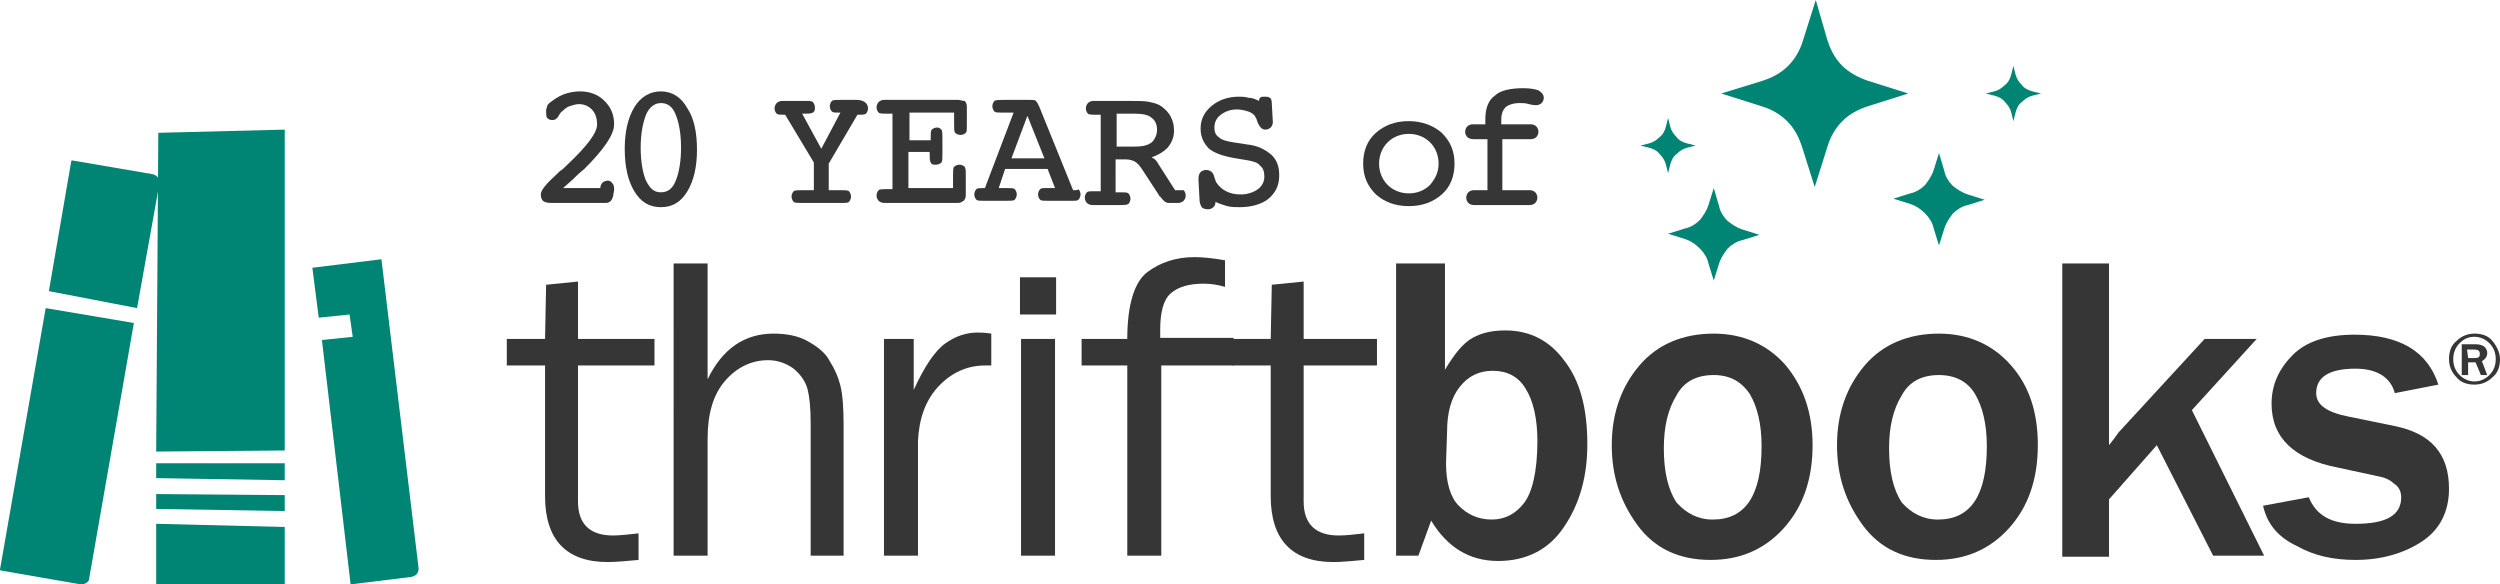
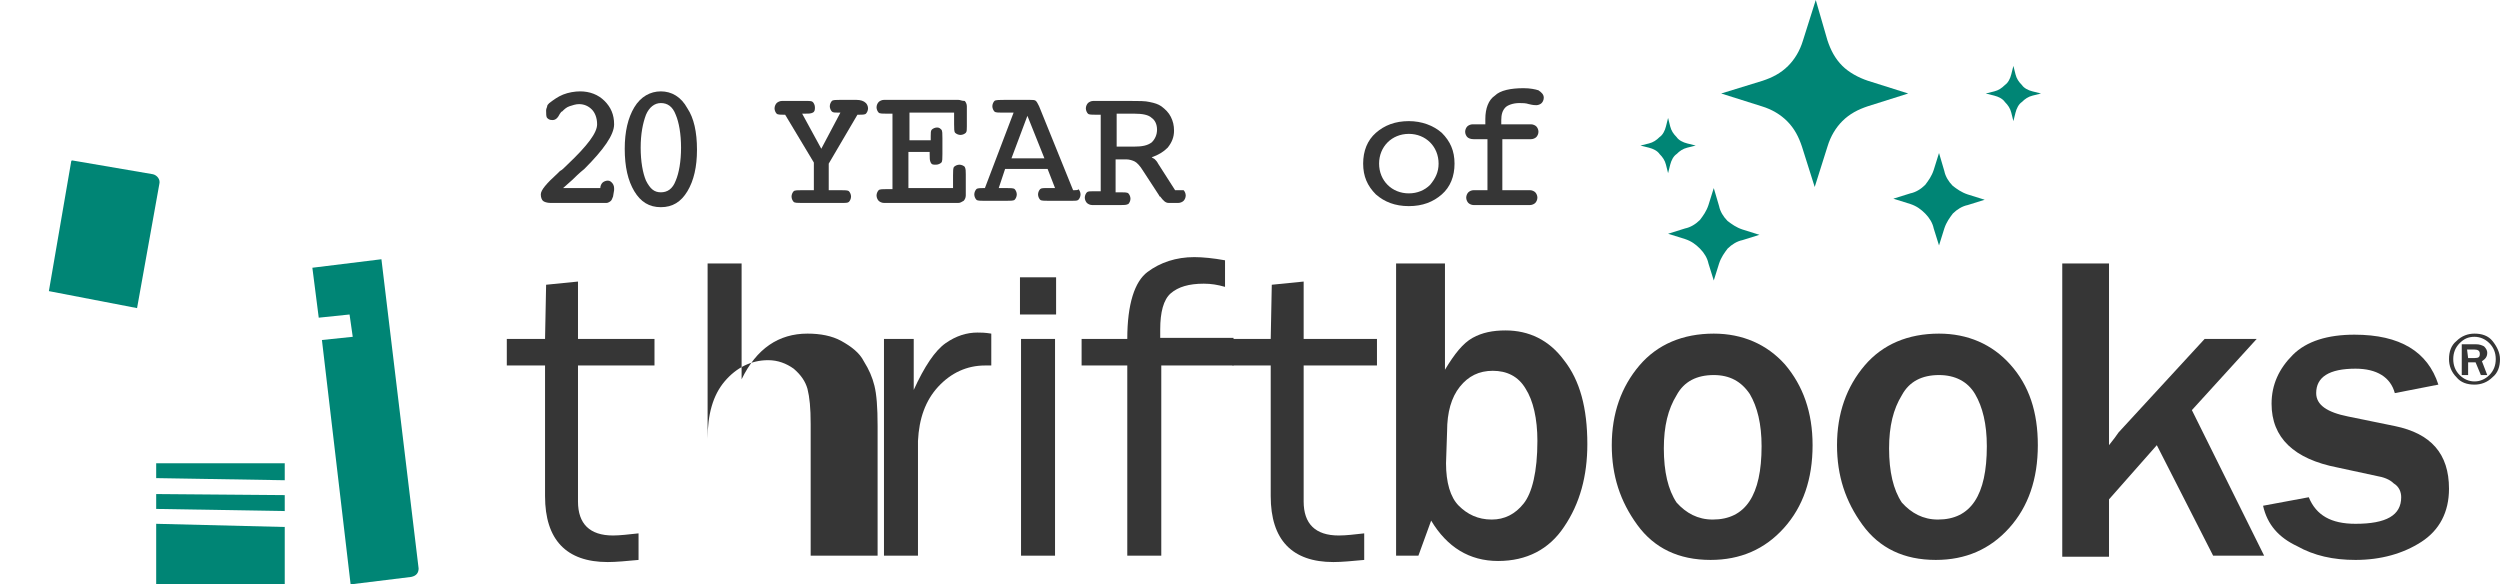
<svg xmlns="http://www.w3.org/2000/svg" version="1.1" id="Layer_1" x="0px" y="0px" viewBox="0 0 235.3 55" style="enable-background:new 0 0 235.3 55;" xml:space="preserve">
  <style type="text/css">
	.st0{fill:#363636;}
	.st1{fill:#008575;}
</style>
  <g>
    <g>
      <path class="st0" d="M60.1,50.2v2.5c-1.1,0.1-2.1,0.2-2.9,0.2c-3.9,0-5.9-2.1-5.9-6.2V34.4h-3.6v-2.5h3.6l0.1-5.1l3-0.3v5.4h7.2    v2.5h-7.2v12.8c0,2.1,1.1,3.2,3.3,3.2C58.3,50.4,59.2,50.3,60.1,50.2" />
-       <path class="st0" d="M79.5,52.3h-3.2V39.9c0-1.5-0.1-2.5-0.3-3.3c-0.2-0.7-0.6-1.3-1.3-1.9c-0.7-0.5-1.5-0.8-2.4-0.8    c-1.6,0-3,0.7-4.1,2c-1.1,1.3-1.6,3.1-1.6,5.4v11h-3.2V24.8h3.2v10.9c1.4-2.9,3.5-4.3,6.2-4.3c1.2,0,2.3,0.2,3.2,0.7    c0.9,0.5,1.7,1.1,2.1,1.9c0.5,0.8,0.8,1.5,1,2.3c0.2,0.8,0.3,2,0.3,3.8V52.3z" />
+       <path class="st0" d="M79.5,52.3h-3.2V39.9c0-1.5-0.1-2.5-0.3-3.3c-0.2-0.7-0.6-1.3-1.3-1.9c-0.7-0.5-1.5-0.8-2.4-0.8    c-1.6,0-3,0.7-4.1,2c-1.1,1.3-1.6,3.1-1.6,5.4v11V24.8h3.2v10.9c1.4-2.9,3.5-4.3,6.2-4.3c1.2,0,2.3,0.2,3.2,0.7    c0.9,0.5,1.7,1.1,2.1,1.9c0.5,0.8,0.8,1.5,1,2.3c0.2,0.8,0.3,2,0.3,3.8V52.3z" />
      <path class="st0" d="M86.4,52.3h-3.2V31.9h2.8v4.8c1-2.2,2-3.7,3-4.4c1-0.7,2-1,3-1c0.3,0,0.7,0,1.3,0.1v3h-0.6    c-1.7,0-3.2,0.7-4.4,2c-1.2,1.3-1.8,3-1.9,5.1V52.3z" />
      <path class="st0" d="M99.3,52.3h-3.2V31.9h3.2V52.3z M99.4,29.6H96v-3.5h3.4V29.6z" />
      <path class="st0" d="M116.1,31.9v2.5h-6.8v17.9h-3.2V34.4h-4.3v-2.5h4.3c0-3.3,0.7-5.4,1.9-6.3c1.2-0.9,2.7-1.4,4.4-1.4    c0.8,0,1.8,0.1,2.9,0.3V27c-0.7-0.2-1.3-0.3-2-0.3c-1.4,0-2.4,0.3-3.1,0.9c-0.7,0.6-1,1.8-1,3.4v0.8H116.1z" />
      <path class="st0" d="M128.4,50.2v2.5c-1.1,0.1-2.1,0.2-2.9,0.2c-3.9,0-5.9-2.1-5.9-6.2V34.4H116v-2.5h3.6l0.1-5.1l3-0.3v5.4h6.9    v2.5h-6.9v12.8c0,2.1,1.1,3.2,3.3,3.2C126.7,50.4,127.5,50.3,128.4,50.2" />
      <path class="st0" d="M136.1,43.6c0,1.8,0.4,3.2,1.2,4c0.8,0.8,1.8,1.3,3.1,1.3c1.2,0,2.2-0.5,3-1.5c0.8-1,1.3-3,1.3-5.9    c0-2.1-0.4-3.8-1.1-4.9c-0.7-1.2-1.8-1.7-3.1-1.7c-1.3,0-2.3,0.5-3.1,1.5c-0.8,1-1.2,2.4-1.2,4.2L136.1,43.6z M133.5,52.3h-2.1    V24.8h4.6v10c0.9-1.5,1.7-2.5,2.6-3c0.9-0.5,1.9-0.7,3.1-0.7c2.2,0,4.1,0.9,5.5,2.8c1.5,1.9,2.2,4.5,2.2,7.9c0,3-0.7,5.6-2.2,7.8    c-1.4,2.1-3.5,3.2-6.2,3.2c-2.7,0-4.8-1.3-6.3-3.8L133.5,52.3z" />
      <path class="st0" d="M161.2,48.9c3.1,0,4.6-2.3,4.6-6.9c0-2.1-0.4-3.7-1.1-4.9c-0.8-1.2-1.9-1.8-3.4-1.8c-1.6,0-2.8,0.6-3.5,1.9    c-0.8,1.3-1.2,2.9-1.2,5c0,2.2,0.4,3.9,1.2,5.1C158.7,48.3,159.8,48.9,161.2,48.9 M161,52.7c-3,0-5.3-1.1-6.9-3.3    c-1.6-2.2-2.4-4.6-2.4-7.5c0-3,0.9-5.5,2.6-7.5c1.7-2,4.1-3,7-3c2.7,0,5,1,6.7,2.9c1.7,2,2.6,4.5,2.6,7.6c0,3.2-0.9,5.8-2.7,7.8    C166.1,51.7,163.8,52.7,161,52.7" />
      <path class="st0" d="M182.4,48.9c3.1,0,4.6-2.3,4.6-6.9c0-2.1-0.4-3.7-1.1-4.9s-1.9-1.8-3.4-1.8c-1.6,0-2.8,0.6-3.5,1.9    c-0.8,1.3-1.2,2.9-1.2,5c0,2.2,0.4,3.9,1.2,5.1C179.9,48.3,181,48.9,182.4,48.9 M182.2,52.7c-3,0-5.3-1.1-6.9-3.3    c-1.6-2.2-2.4-4.6-2.4-7.5c0-3,0.9-5.5,2.6-7.5c1.7-2,4.1-3,7-3c2.7,0,5,1,6.7,2.9c1.8,2,2.6,4.5,2.6,7.6c0,3.2-0.9,5.8-2.7,7.8    C187.3,51.7,185,52.7,182.2,52.7" />
      <path class="st0" d="M213.1,52.3h-4.8L203,41.9l-4.5,5.1v5.4h-4.4V24.8h4.4v17.1c0.4-0.5,0.7-0.9,0.9-1.2l8.1-8.8h4.9l-6.1,6.7    L213.1,52.3z" />
      <path class="st0" d="M213,47.6l4.3-0.8c0.7,1.7,2.1,2.5,4.4,2.5c2.9,0,4.3-0.8,4.3-2.5c0-0.5-0.2-1-0.7-1.3    c-0.4-0.4-1-0.6-1.6-0.7L220,44c-4.1-0.8-6.2-2.8-6.2-6c0-1.8,0.7-3.3,2-4.6c1.3-1.3,3.3-1.9,5.8-1.9c4.3,0,6.9,1.6,7.9,4.7    l-4.1,0.8c-0.4-1.5-1.7-2.3-3.7-2.3c-2.5,0-3.7,0.8-3.7,2.3c0,1.1,1,1.8,3,2.2l4.4,0.9c3.4,0.7,5.1,2.6,5.1,5.9    c0,2.2-0.9,3.9-2.6,5c-1.7,1.1-3.8,1.7-6.2,1.7c-2.1,0-3.9-0.4-5.5-1.3C214.5,50.6,213.4,49.4,213,47.6" />
      <path class="st1" d="M12.9,29l2.1-11.7c0.1-0.4-0.2-0.8-0.6-0.9l-7.6-1.3c0,0-0.1,0-0.1,0.1L4.6,27.4L12.9,29z" />
-       <path class="st1" d="M4.3,29L0,53.6c0,0,0,0.1,0.1,0.1L7.6,55C8,55,8.4,54.8,8.4,54.4l4.2-24L4.3,29z" />
      <path class="st1" d="M39.4,53.5l-3.5-29.1l-6.5,0.8l0.6,4.7l2.9-0.3l0.3,2.1l-2.9,0.3L33,55l5.7-0.7    C39.2,54.2,39.4,53.9,39.4,53.5" />
      <polygon class="st1" points="14.7,45 26.8,45.2 26.8,43.6 14.7,43.6   " />
      <polygon class="st1" points="26.8,48.1 26.8,46.6 14.7,46.5 14.7,47.9   " />
      <polygon class="st1" points="26.8,55 26.8,49.6 14.7,49.3 14.7,55   " />
-       <polygon class="st1" points="26.8,12.2 26.8,42.4 14.7,42.5 14.9,12.5   " />
      <path class="st0" d="M232.3,33.7h0.6c0.4,0,0.5-0.1,0.5-0.4c0-0.3-0.2-0.4-0.5-0.4h-0.7L232.3,33.7L232.3,33.7z M234.1,35.3h-0.6    l-0.5-1.2h-0.7v1.2h-0.6v-2.9h1.3c0.4,0,0.6,0.1,0.8,0.2c0.2,0.2,0.3,0.4,0.3,0.6c0,0.4-0.2,0.6-0.5,0.8L234.1,35.3z M234.9,33.8    c0-0.6-0.2-1.1-0.6-1.5c-0.4-0.4-0.9-0.6-1.4-0.6c-0.6,0-1,0.2-1.4,0.6c-0.4,0.4-0.6,0.9-0.6,1.5c0,0.6,0.2,1.1,0.6,1.5    c0.4,0.4,0.9,0.6,1.4,0.6c0.5,0,1-0.2,1.4-0.6C234.7,34.9,234.9,34.4,234.9,33.8 M235.3,33.8c0,0.7-0.2,1.3-0.7,1.7    c-0.5,0.5-1.1,0.7-1.7,0.7c-0.7,0-1.3-0.2-1.7-0.7c-0.5-0.5-0.7-1.1-0.7-1.7c0-0.7,0.2-1.3,0.7-1.7c0.5-0.5,1.1-0.7,1.7-0.7    c0.7,0,1.3,0.2,1.7,0.7C235,32.6,235.3,33.2,235.3,33.8" />
    </g>
    <path class="st0" d="M57.2,17c-0.2,0-0.4,0.1-0.5,0.2c-0.1,0.1-0.2,0.3-0.2,0.5H53l0.9-0.8c0.2-0.2,0.6-0.6,1.1-1   c1.8-1.8,2.8-3.2,2.8-4.2c0-0.9-0.3-1.6-0.9-2.2c-0.6-0.6-1.4-0.9-2.3-0.9c-0.5,0-1.1,0.1-1.6,0.3c-0.5,0.2-0.9,0.5-1.3,0.8   c-0.1,0.1-0.2,0.2-0.2,0.3c0,0.1-0.1,0.2-0.1,0.4c0,0.3,0,0.6,0.1,0.7c0.1,0.1,0.2,0.2,0.5,0.2c0.3,0,0.5-0.2,0.7-0.6   c0.1-0.1,0.1-0.2,0.2-0.2c0.2-0.2,0.4-0.4,0.7-0.5c0.3-0.1,0.6-0.2,0.9-0.2c0.5,0,0.9,0.2,1.2,0.5c0.3,0.3,0.5,0.8,0.5,1.4   c0,0.8-0.9,2-2.8,3.8c-0.3,0.3-0.5,0.5-0.7,0.6l-0.2,0.2c-1.1,1-1.6,1.6-1.6,2c0,0.3,0.1,0.5,0.2,0.6c0.1,0.1,0.4,0.2,0.7,0.2h5.3   c0.1,0,0.3-0.1,0.4-0.2c0.1-0.1,0.1-0.2,0.2-0.4l0.1-0.6c0,0,0,0,0-0.1c0,0,0-0.1,0-0.1c0-0.2-0.1-0.4-0.2-0.5   C57.5,17.1,57.4,17,57.2,17z" />
    <path class="st0" d="M62.2,8.6c-1,0-1.9,0.5-2.5,1.5c-0.6,1-0.9,2.3-0.9,3.9c0,1.7,0.3,3,0.9,4c0.6,1,1.4,1.5,2.5,1.5   s1.9-0.5,2.5-1.5c0.6-1,0.9-2.3,0.9-3.9c0-1.7-0.3-3-0.9-3.9C64.1,9.1,63.2,8.6,62.2,8.6z M62.2,18.1c-0.6,0-1-0.3-1.4-1.1   c-0.3-0.7-0.5-1.8-0.5-3.1c0-1.3,0.2-2.3,0.5-3.1c0.3-0.7,0.8-1.1,1.4-1.1c0.6,0,1.1,0.3,1.4,1.1c0.3,0.7,0.5,1.8,0.5,3.1   c0,1.3-0.2,2.4-0.5,3.1C63.3,17.8,62.8,18.1,62.2,18.1z" />
    <path class="st0" d="M80.6,9.4h-1.5c-0.4,0-0.7,0-0.8,0.1c-0.1,0.1-0.2,0.3-0.2,0.5c0,0.2,0.1,0.4,0.2,0.5c0.1,0.1,0.3,0.1,0.6,0.1   h0.2L77.3,14l-1.8-3.3h0.2c0.4,0,0.6,0,0.8-0.1c0.2-0.1,0.2-0.3,0.2-0.5c0-0.2-0.1-0.4-0.2-0.5c-0.1-0.1-0.3-0.1-0.7-0.1h-2.2   c-0.2,0-0.4,0.1-0.5,0.2c-0.1,0.1-0.2,0.3-0.2,0.5c0,0.2,0.1,0.4,0.2,0.5c0.1,0.1,0.4,0.1,0.7,0.1h0.1l2.7,4.5v2.6h-1.1   c-0.4,0-0.7,0-0.8,0.1c-0.1,0.1-0.2,0.3-0.2,0.5c0,0.2,0.1,0.4,0.2,0.5c0.1,0.1,0.4,0.1,0.7,0.1h3.8c0.4,0,0.6,0,0.7-0.1   c0.1-0.1,0.2-0.3,0.2-0.5c0-0.2-0.1-0.4-0.2-0.5c-0.1-0.1-0.4-0.1-0.8-0.1h-1.1v-2.5l2.7-4.6h0.1c0.3,0,0.6,0,0.7-0.1   c0.1-0.1,0.2-0.3,0.2-0.5c0-0.2-0.1-0.4-0.2-0.5C81.3,9.5,81,9.4,80.6,9.4z" />
    <path class="st0" d="M90.2,9.4h-7c-0.2,0-0.4,0.1-0.5,0.2c-0.1,0.1-0.2,0.3-0.2,0.5c0,0.2,0.1,0.4,0.2,0.5c0.1,0.1,0.4,0.1,0.8,0.1   H84v7.1h-0.5c-0.4,0-0.7,0-0.8,0.1c-0.1,0.1-0.2,0.3-0.2,0.5c0,0.2,0.1,0.4,0.2,0.5c0.1,0.1,0.3,0.2,0.5,0.2h7   c0.2,0,0.3-0.1,0.5-0.2c0.1-0.1,0.2-0.3,0.2-0.5v-2c0-0.3,0-0.5-0.1-0.7c-0.1-0.1-0.3-0.2-0.5-0.2c-0.2,0-0.4,0.1-0.5,0.2   c-0.1,0.1-0.1,0.4-0.1,0.8v1.2h-4.2v-3.4h2v0.2c0,0.4,0,0.6,0.1,0.8c0.1,0.2,0.2,0.2,0.5,0.2c0.2,0,0.4-0.1,0.5-0.2   c0.1-0.1,0.1-0.4,0.1-0.8v-1.5c0-0.4,0-0.7-0.1-0.8c-0.1-0.1-0.2-0.2-0.4-0.2c-0.2,0-0.4,0.1-0.5,0.2c-0.1,0.1-0.1,0.3-0.1,0.6v0.4   h-2v-2.6h4.2v1.1c0,0.4,0,0.7,0.1,0.8c0.1,0.1,0.3,0.2,0.5,0.2c0.2,0,0.4-0.1,0.5-0.2c0.1-0.1,0.1-0.3,0.1-0.6v-1.9   c0-0.2-0.1-0.4-0.2-0.5C90.5,9.5,90.4,9.4,90.2,9.4z" />
    <path class="st0" d="M101,17.9L101,17.9L97.8,10c-0.1-0.2-0.2-0.4-0.3-0.5c-0.1-0.1-0.3-0.1-0.6-0.1h-2.3c-0.5,0-0.9,0-1,0.1   c-0.1,0.1-0.2,0.3-0.2,0.5c0,0.2,0.1,0.4,0.2,0.5c0.1,0.1,0.4,0.1,0.7,0.1h1.1l-2.7,7.1h-0.1c-0.3,0-0.6,0-0.7,0.1   c-0.1,0.1-0.2,0.3-0.2,0.5c0,0.2,0.1,0.4,0.2,0.5c0.1,0.1,0.4,0.1,0.7,0.1h2.1c0.4,0,0.7,0,0.8-0.1c0.1-0.1,0.2-0.3,0.2-0.5   c0-0.2-0.1-0.4-0.2-0.5c-0.1-0.1-0.4-0.1-0.8-0.1H94l0.6-1.8h4l0.7,1.8h-0.7c-0.4,0-0.6,0-0.7,0.1c-0.1,0.1-0.2,0.3-0.2,0.5   c0,0.2,0.1,0.4,0.2,0.5c0.1,0.1,0.4,0.1,0.8,0.1h2.2c0.3,0,0.5,0,0.6-0.1c0.1-0.1,0.2-0.3,0.2-0.5c0-0.2-0.1-0.4-0.2-0.5   C101.5,17.9,101.3,17.9,101,17.9z M98.3,14.9h-3.1l1.5-4L98.3,14.9z" />
    <path class="st0" d="M110.8,17.9h-0.2l-1.6-2.5c-0.1-0.2-0.2-0.3-0.3-0.4c-0.1-0.1-0.2-0.1-0.3-0.2c0.6-0.2,1.1-0.5,1.5-0.9   c0.4-0.5,0.6-1,0.6-1.6c0-0.5-0.1-0.9-0.3-1.3c-0.2-0.4-0.5-0.7-0.9-1c-0.3-0.2-0.6-0.3-1.1-0.4c-0.4-0.1-1-0.1-1.9-0.1h-3.4   c-0.2,0-0.4,0.1-0.5,0.2c-0.1,0.1-0.2,0.3-0.2,0.5c0,0.2,0.1,0.4,0.2,0.5c0.1,0.1,0.4,0.1,0.8,0.1h0.4v7.2h-0.7   c-0.3,0-0.5,0-0.6,0.1c-0.1,0.1-0.2,0.3-0.2,0.5c0,0.2,0.1,0.4,0.2,0.5c0.1,0.1,0.3,0.2,0.5,0.2h2.7c0.3,0,0.5,0,0.7-0.1   c0.1-0.1,0.2-0.3,0.2-0.5c0-0.2-0.1-0.4-0.2-0.5c-0.1-0.1-0.4-0.1-0.7-0.1h-0.5V15h1c0.3,0,0.6,0.1,0.8,0.2   c0.2,0.1,0.5,0.4,0.8,0.9l1.5,2.3c0,0,0,0.1,0.1,0.1c0.3,0.4,0.5,0.6,0.8,0.6h0.9c0.2,0,0.4-0.1,0.5-0.2c0.1-0.1,0.2-0.3,0.2-0.5   c0-0.2-0.1-0.4-0.2-0.5C111.3,17.9,111.1,17.9,110.8,17.9z M108.9,12.2c0,0.5-0.2,0.9-0.5,1.2c-0.4,0.3-0.9,0.4-1.7,0.4h-1.6v-3.1   h1.7c0.7,0,1.3,0.1,1.6,0.4C108.7,11.3,108.9,11.7,108.9,12.2z" />
-     <path class="st0" d="M117.4,13.6l-1.3-0.2c-0.6-0.1-1.1-0.2-1.4-0.5c-0.3-0.2-0.4-0.5-0.4-0.9c0-0.5,0.2-0.9,0.6-1.2   c0.4-0.3,0.9-0.5,1.5-0.5c0.4,0,0.8,0.1,1.1,0.2c0.3,0.1,0.6,0.3,0.7,0.6c0.1,0.1,0.1,0.3,0.2,0.5c0.2,0.4,0.4,0.6,0.7,0.6   c0.2,0,0.4-0.1,0.5-0.2c0.1-0.1,0.2-0.3,0.2-0.5l-0.1-1.8c0-0.3-0.1-0.5-0.2-0.5c-0.1-0.1-0.3-0.1-0.5-0.1c-0.2,0-0.3,0-0.4,0.1   c-0.1,0.1-0.1,0.2-0.1,0.3c-0.4-0.2-0.7-0.3-1-0.3c-0.3-0.1-0.7-0.1-0.9-0.1c-1,0-1.9,0.3-2.6,0.9c-0.7,0.6-1,1.3-1,2.1   c0,0.8,0.3,1.4,0.8,1.9c0.5,0.4,1.3,0.7,2.5,0.9l1.2,0.2c0.5,0.1,0.9,0.2,1.1,0.5c0.3,0.2,0.4,0.6,0.4,1c0,0.5-0.2,0.9-0.6,1.2   c-0.4,0.3-1,0.5-1.6,0.5c-0.6,0-1-0.1-1.4-0.3c-0.4-0.2-0.7-0.5-0.9-0.8c-0.1-0.1-0.1-0.3-0.2-0.5c-0.1-0.5-0.4-0.7-0.8-0.7   c-0.2,0-0.4,0.1-0.5,0.2c-0.1,0.1-0.2,0.3-0.2,0.6v0.1l0.1,1.9c0,0.3,0.1,0.5,0.2,0.7c0.1,0.1,0.3,0.2,0.6,0.2   c0.2,0,0.4-0.1,0.5-0.2c0.1-0.1,0.2-0.2,0.2-0.5c0.4,0.2,0.8,0.3,1.1,0.4c0.4,0.1,0.8,0.1,1.2,0.1c1.1,0,2.1-0.3,2.7-0.8   c0.7-0.6,1-1.3,1-2.2c0-0.8-0.2-1.4-0.7-1.9C119,14,118.3,13.7,117.4,13.6z" />
    <path class="st0" d="M132.6,11.4c-1.3,0-2.3,0.4-3.1,1.1c-0.8,0.7-1.2,1.7-1.2,2.9c0,1.2,0.4,2.1,1.2,2.9c0.8,0.7,1.8,1.1,3.1,1.1   c1.3,0,2.3-0.4,3.1-1.1c0.8-0.7,1.2-1.7,1.2-2.9c0-1.2-0.4-2.1-1.2-2.9C134.9,11.8,133.8,11.4,132.6,11.4z M130.6,13.4   c0.5-0.5,1.2-0.8,2-0.8s1.5,0.3,2,0.8c0.5,0.5,0.8,1.2,0.8,2c0,0.8-0.3,1.4-0.8,2c-0.5,0.5-1.2,0.8-2,0.8c-0.8,0-1.5-0.3-2-0.8   c-0.5-0.5-0.8-1.2-0.8-2C129.8,14.6,130.1,13.9,130.6,13.4z" />
    <path class="st0" d="M141.7,10.1c0.2-0.2,0.7-0.4,1.3-0.4c0.3,0,0.6,0,0.9,0.1c0.4,0.1,0.6,0.1,0.7,0.1c0.2,0,0.4-0.1,0.5-0.2   c0.1-0.1,0.2-0.3,0.2-0.5c0-0.3-0.2-0.5-0.5-0.7c-0.3-0.1-0.8-0.2-1.4-0.2c-1.2,0-2.2,0.2-2.7,0.7c-0.6,0.4-0.9,1.2-0.9,2.2v0.5   h-1.2c-0.2,0-0.4,0.1-0.5,0.2c-0.1,0.1-0.2,0.3-0.2,0.5c0,0.2,0.1,0.4,0.2,0.5c0.1,0.1,0.3,0.2,0.6,0.2h1.3v4.8h-1.3   c-0.2,0-0.4,0.1-0.5,0.2c-0.1,0.1-0.2,0.3-0.2,0.5c0,0.2,0.1,0.4,0.2,0.5c0.1,0.1,0.3,0.2,0.5,0.2h5.3c0.2,0,0.4-0.1,0.5-0.2   c0.1-0.1,0.2-0.3,0.2-0.5c0-0.2-0.1-0.4-0.2-0.5c-0.1-0.1-0.3-0.2-0.5-0.2h-2.6v-4.8h2.7c0.2,0,0.4-0.1,0.5-0.2   c0.1-0.1,0.2-0.3,0.2-0.5c0-0.2-0.1-0.4-0.2-0.5c-0.1-0.1-0.3-0.2-0.5-0.2h-2.8v-0.4C141.3,10.8,141.4,10.4,141.7,10.1z" />
    <g>
      <path class="st1" d="M170.9,0l-1.2,3.8c-0.3,1-0.8,1.8-1.4,2.4c-0.7,0.7-1.5,1.1-2.4,1.4L162,8.8l3.8,1.2c1,0.3,1.8,0.8,2.4,1.4    c0.7,0.7,1.1,1.5,1.4,2.4l1.2,3.8l1.2-3.8c0.3-1,0.8-1.8,1.4-2.4c0.7-0.7,1.5-1.1,2.4-1.4l3.8-1.2l-3.8-1.2    c-0.9-0.3-1.8-0.8-2.4-1.4c-0.7-0.7-1.1-1.5-1.4-2.4L170.9,0L170.9,0z M157,11.1l-0.2,0.8c-0.1,0.4-0.3,0.8-0.6,1    c-0.3,0.3-0.6,0.5-1,0.6l-0.8,0.2l0.8,0.2c0.4,0.1,0.8,0.3,1,0.6c0.3,0.3,0.5,0.6,0.6,1l0.2,0.8l0.2-0.8c0.1-0.4,0.3-0.8,0.6-1    c0.3-0.3,0.6-0.5,1-0.6l0.8-0.2l-0.8-0.2c-0.4-0.1-0.8-0.3-1-0.6c-0.3-0.3-0.5-0.6-0.6-1L157,11.1z M161.3,17.7l-0.5,1.6    c-0.2,0.6-0.5,1-0.8,1.4c-0.4,0.4-0.9,0.7-1.4,0.8L157,22l1.6,0.5c0.6,0.2,1,0.5,1.4,0.9c0.4,0.4,0.7,0.9,0.8,1.4l0.5,1.6l0.5-1.6    c0.2-0.6,0.5-1,0.8-1.4c0.4-0.4,0.9-0.7,1.4-0.8l1.6-0.5l-1.6-0.5c-0.6-0.2-1-0.5-1.4-0.8c-0.4-0.4-0.7-0.9-0.8-1.4L161.3,17.7    L161.3,17.7z" />
      <path class="st1" d="M182.5,14.4l-0.5,1.6c-0.2,0.6-0.5,1-0.8,1.4c-0.4,0.4-0.9,0.7-1.4,0.8l-1.6,0.5l1.6,0.5    c0.6,0.2,1,0.5,1.4,0.9c0.4,0.4,0.7,0.9,0.8,1.4l0.5,1.6l0.5-1.6c0.2-0.6,0.5-1,0.8-1.4c0.4-0.4,0.9-0.7,1.4-0.8l1.6-0.5l-1.6-0.5    c-0.6-0.2-1-0.5-1.4-0.8c-0.4-0.4-0.7-0.9-0.8-1.4L182.5,14.4L182.5,14.4z" />
      <path class="st1" d="M189.5,6.2l-0.2,0.8c-0.1,0.4-0.3,0.8-0.6,1c-0.3,0.3-0.6,0.5-1,0.6l-0.8,0.2l0.8,0.2c0.4,0.1,0.8,0.3,1,0.6    c0.3,0.3,0.5,0.6,0.6,1l0.2,0.8l0.2-0.8c0.1-0.4,0.3-0.8,0.6-1c0.3-0.3,0.6-0.5,1-0.6l0.8-0.2l-0.8-0.2c-0.4-0.1-0.8-0.3-1-0.6    c-0.3-0.3-0.5-0.6-0.6-1L189.5,6.2z" />
    </g>
  </g>
</svg>